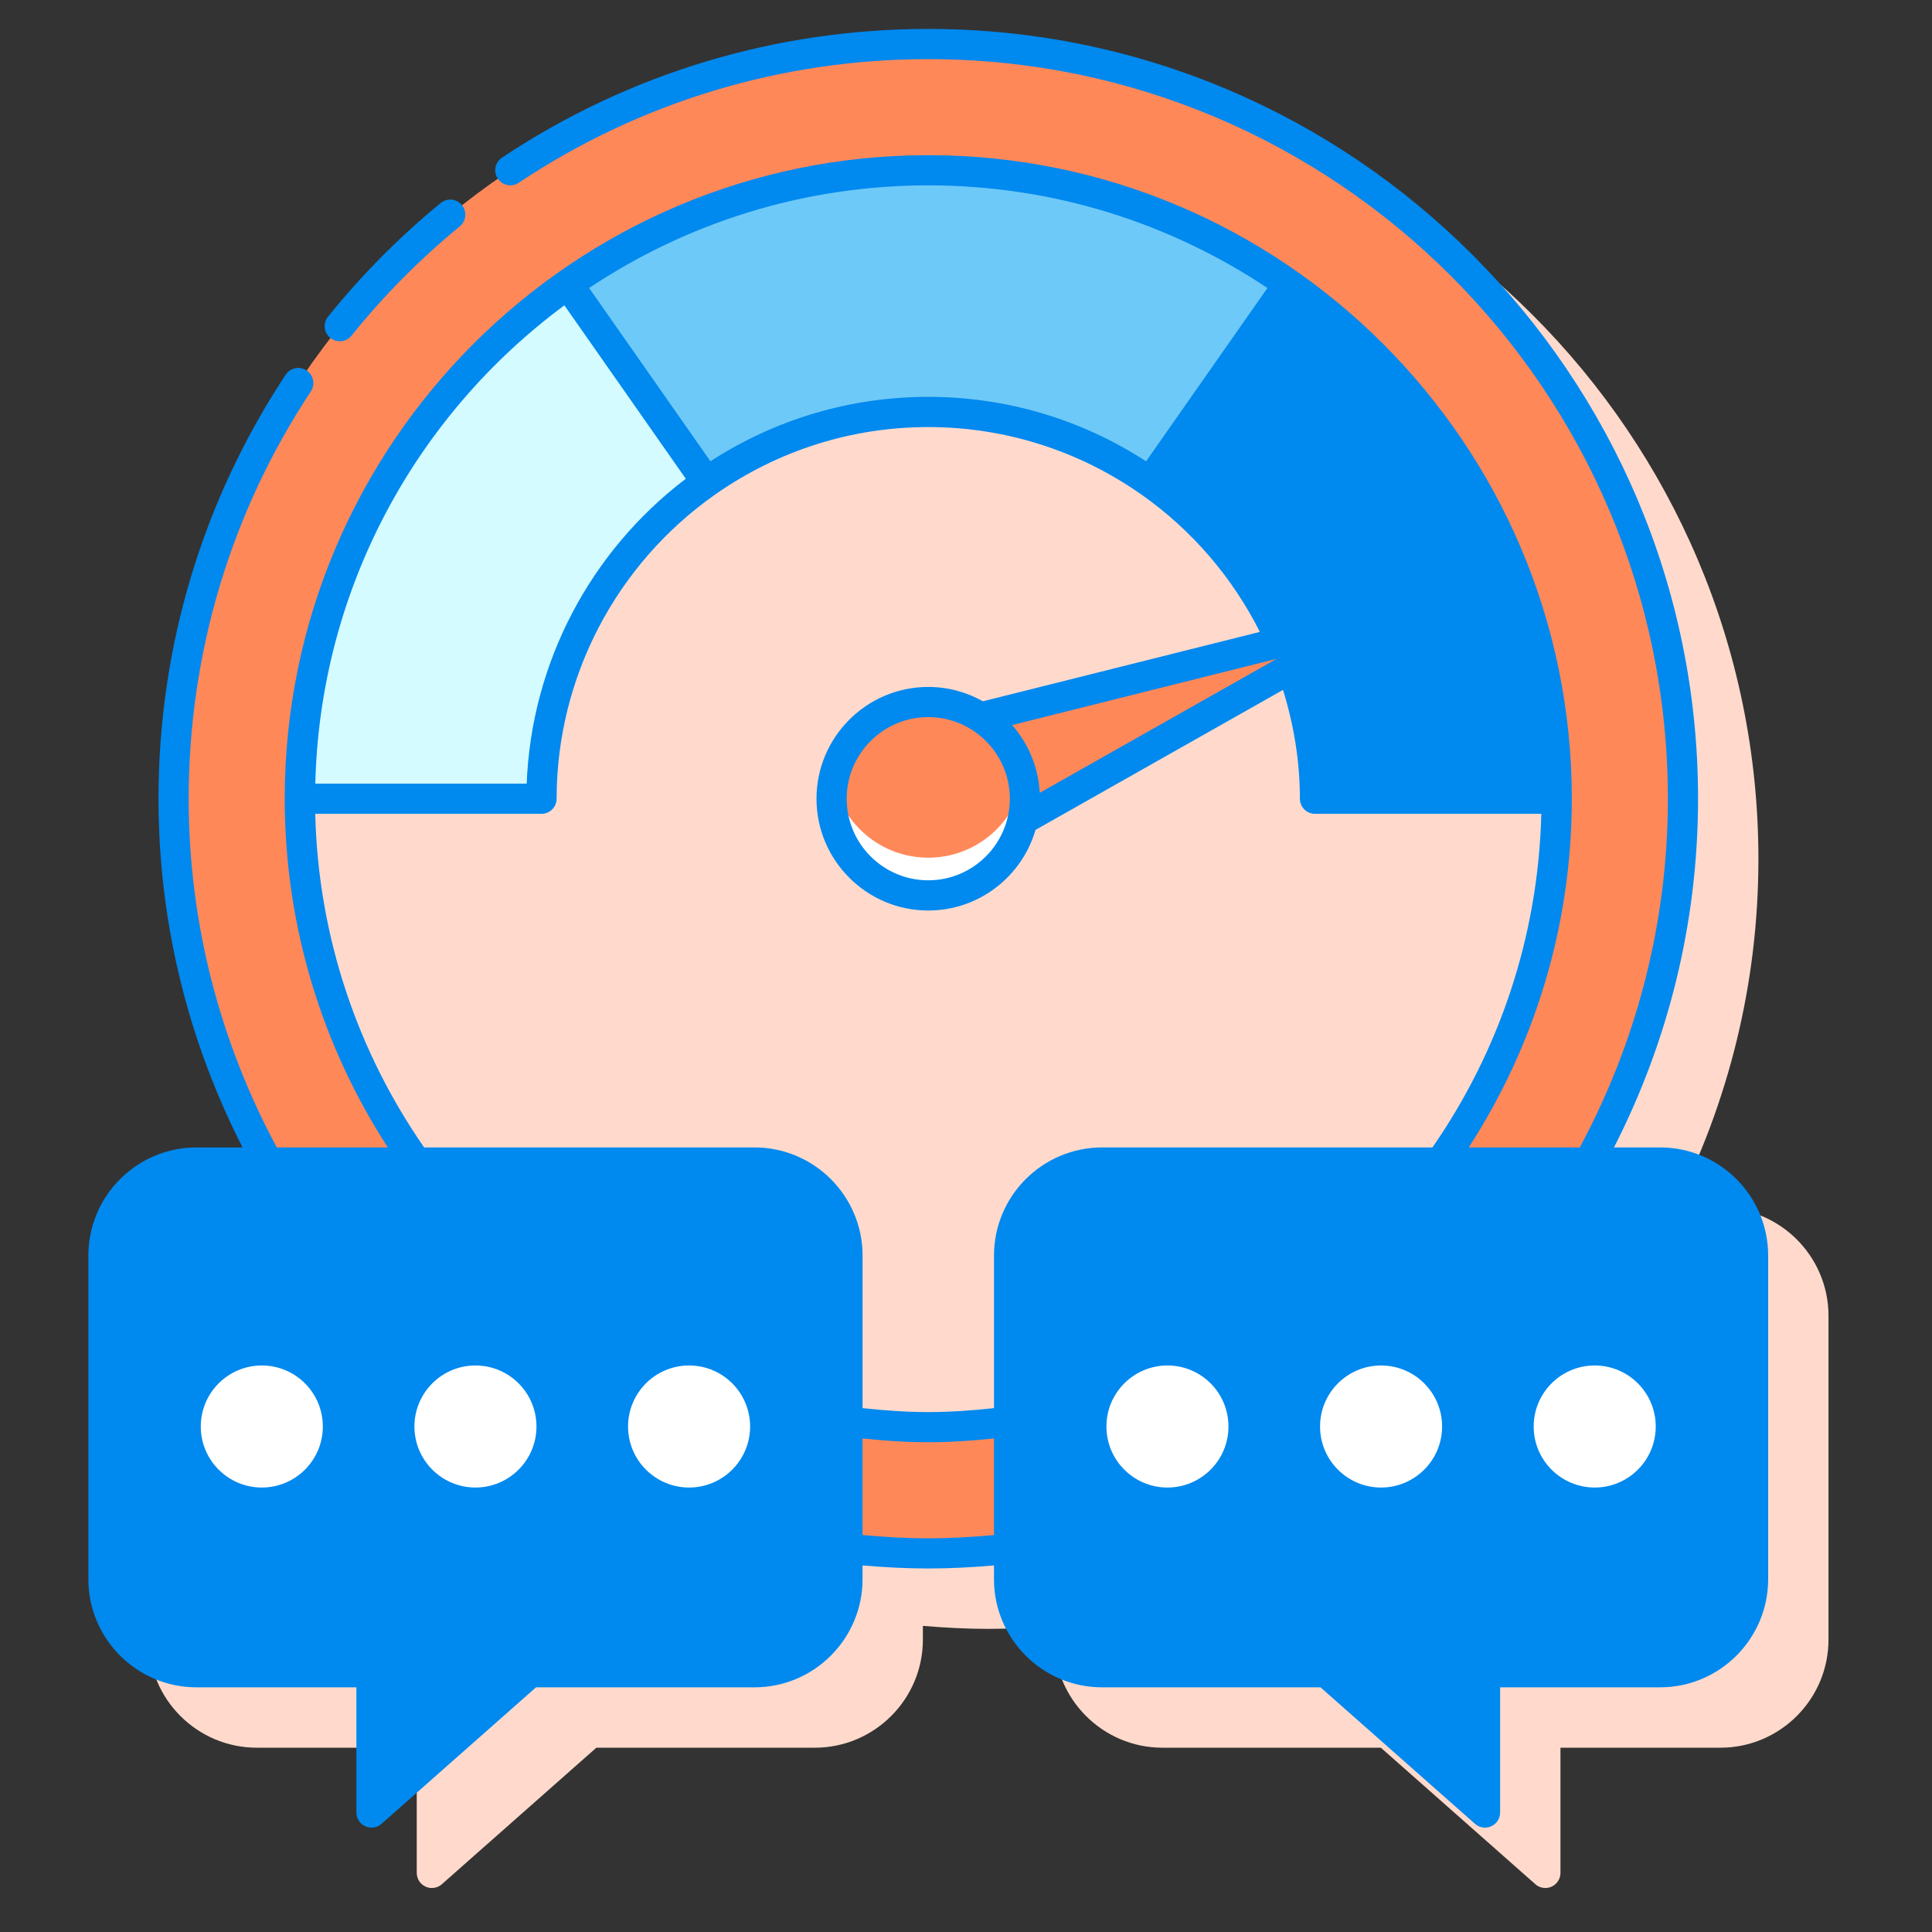
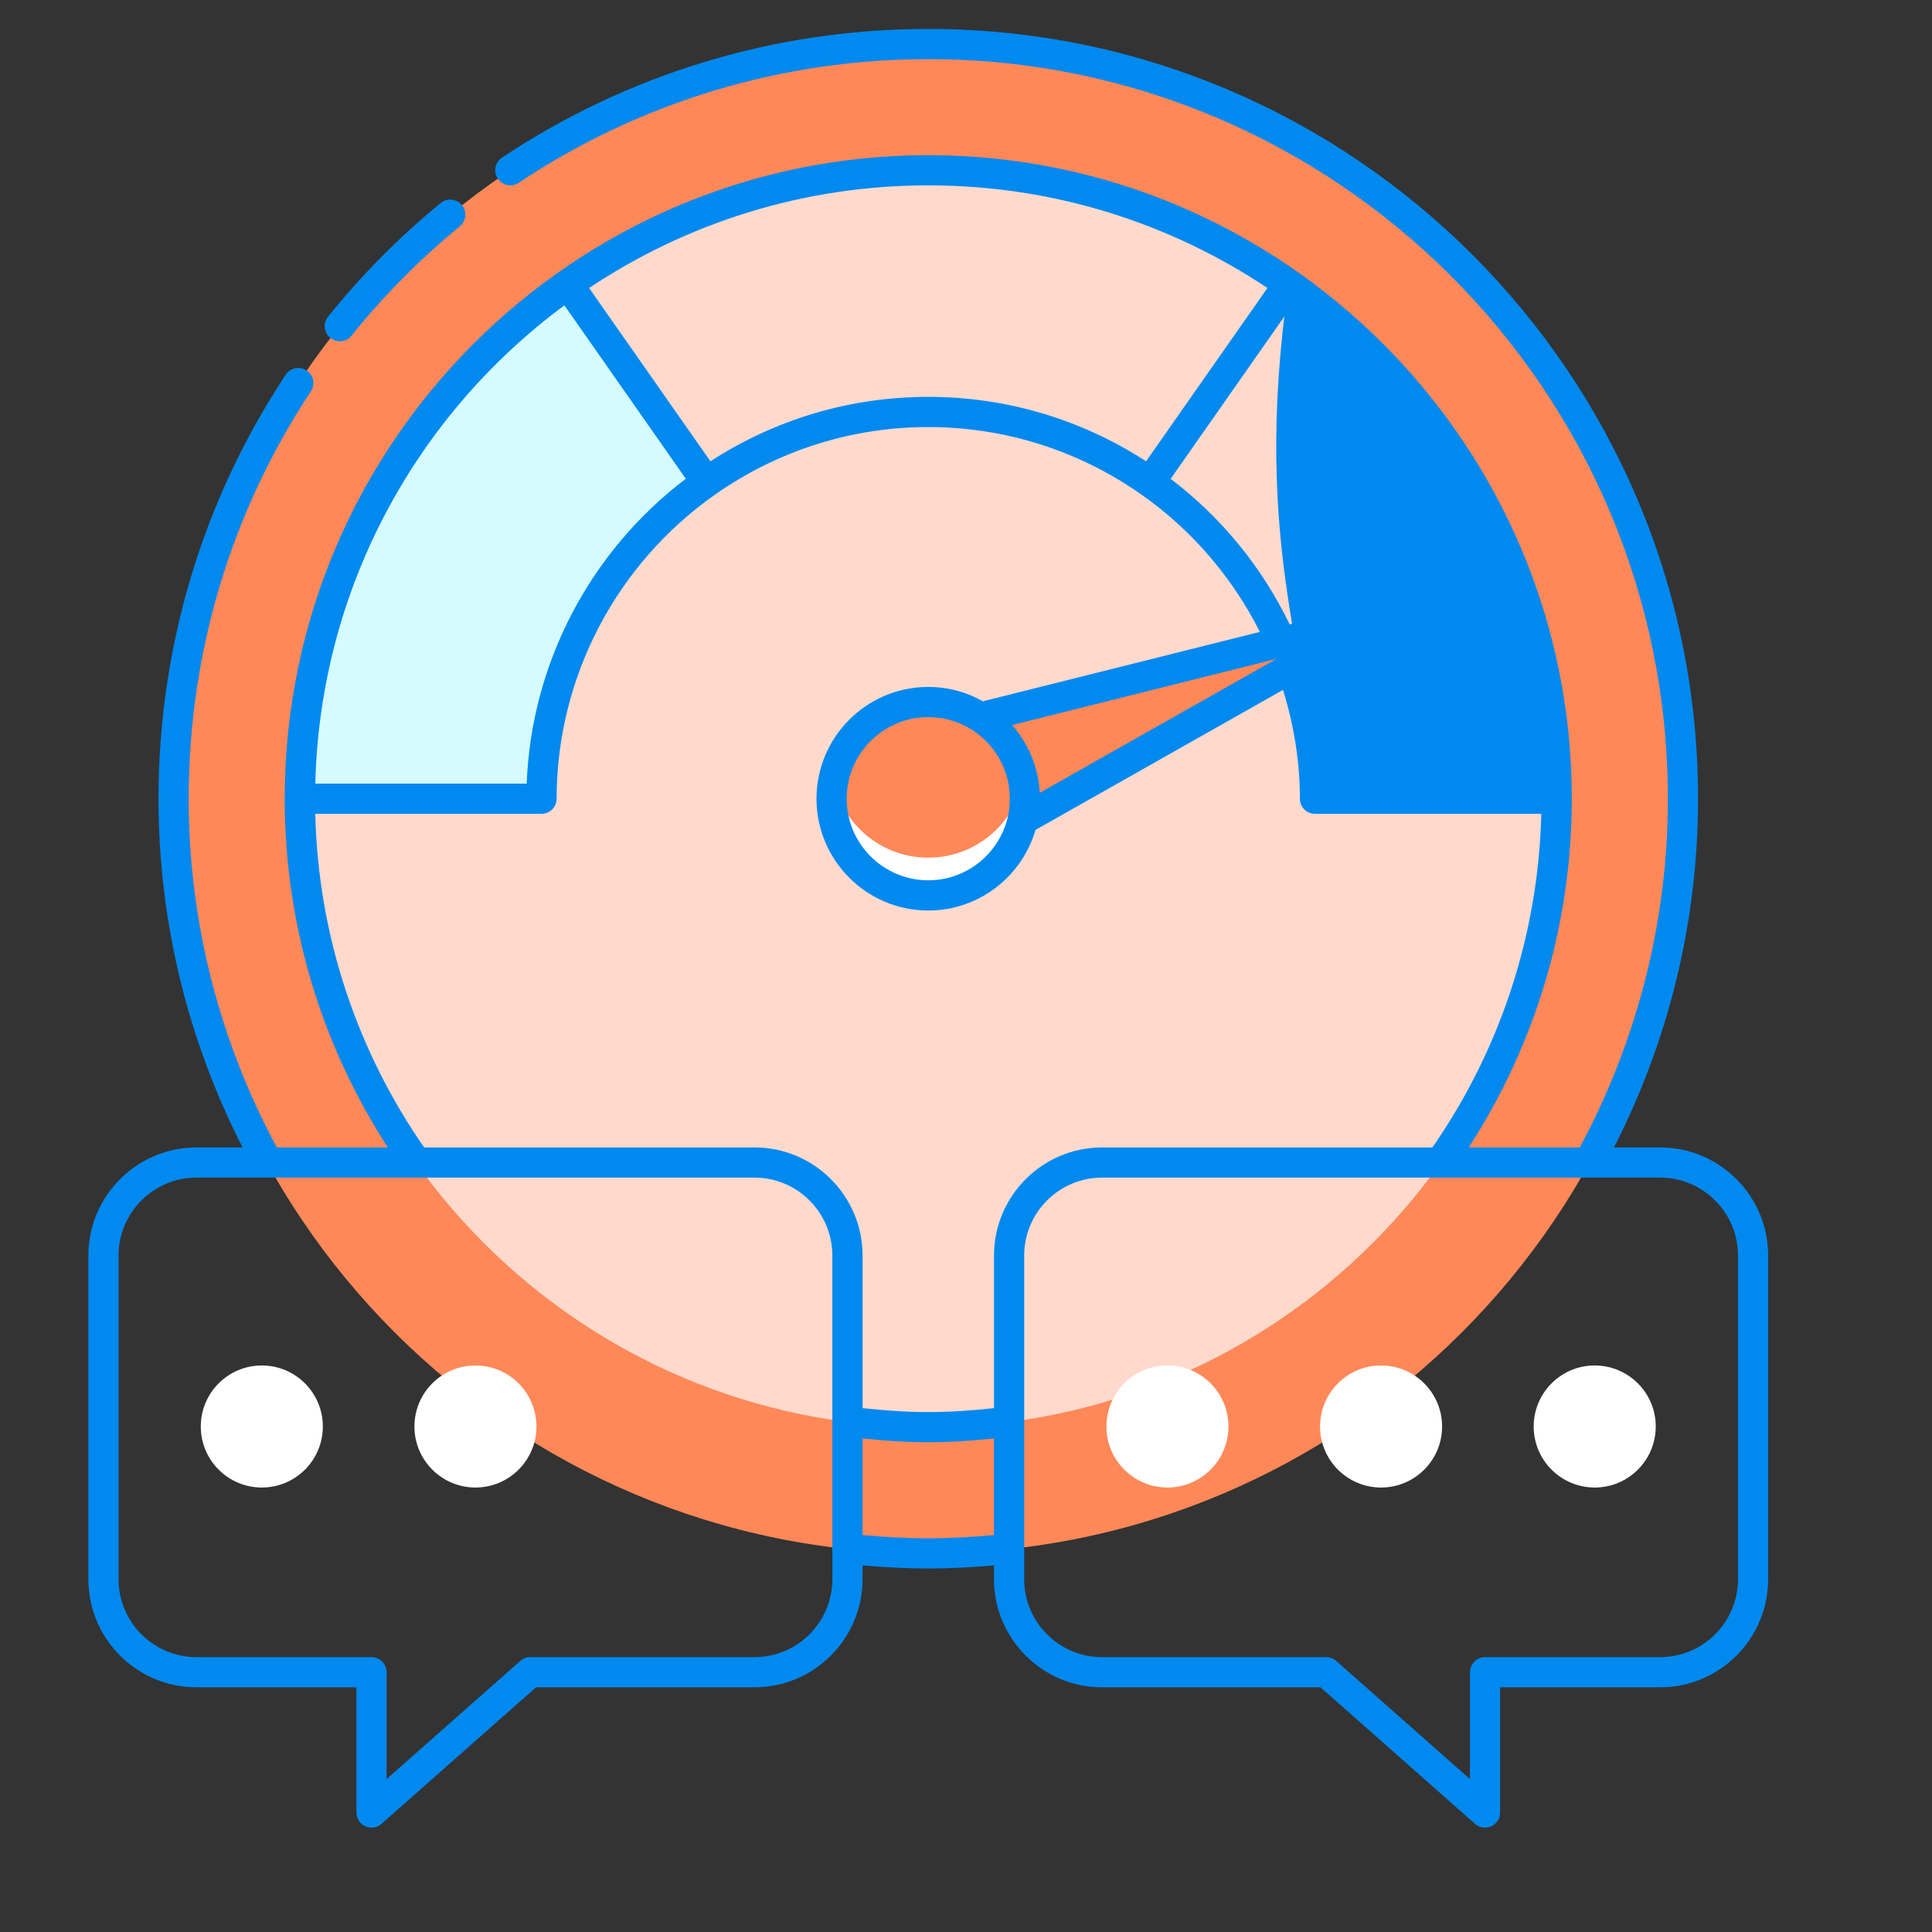
<svg xmlns="http://www.w3.org/2000/svg" width="120" height="120" viewBox="0 0 120 120" fill="none">
  <rect x="0" y="0" width="120" height="120" fill="#333333" stroke="none" />
-   <path d="M106.86 75.019H104.009C107.331 68.511 109.218 61.154 109.218 53.359C109.218 26.995 87.769 5.547 61.405 5.547C35.042 5.547 13.593 26.995 13.593 53.359C13.593 61.154 15.48 68.511 18.801 75.019H15.95C12.249 75.019 9.237 78.031 9.237 81.733V101.838C9.237 105.541 12.249 108.553 15.95 108.553H25.885V116.329C25.885 116.698 26.101 117.033 26.437 117.184C26.561 117.241 26.691 117.267 26.823 117.267C27.047 117.267 27.269 117.186 27.443 117.033L37.041 108.553H50.609C54.31 108.553 57.322 105.541 57.322 101.838V100.985C58.67 101.1 60.029 101.172 61.404 101.172C62.78 101.172 64.14 101.1 65.486 100.985V101.838C65.486 105.541 68.498 108.553 72.2 108.553H85.767L95.365 117.033C95.54 117.187 95.762 117.267 95.986 117.267C96.117 117.267 96.247 117.24 96.371 117.184C96.707 117.033 96.923 116.698 96.923 116.329V108.553H106.858C110.559 108.553 113.571 105.541 113.571 101.838V81.733C113.574 78.031 110.562 75.019 106.86 75.019Z" fill="#FFDACC" />
  <path d="M57.656 96.484C83.545 96.484 104.531 75.498 104.531 49.609C104.531 23.721 83.545 2.734 57.656 2.734C31.768 2.734 10.781 23.721 10.781 49.609C10.781 75.498 31.768 96.484 57.656 96.484Z" fill="#FF8859" />
  <path d="M57.656 88.644C79.214 88.644 96.69 71.168 96.69 49.61C96.69 28.052 79.214 10.576 57.656 10.576C36.099 10.576 18.623 28.052 18.623 49.61C18.623 71.168 36.099 88.644 57.656 88.644Z" fill="#FFDACC" />
-   <path d="M81.677 49.609H96.69C96.69 36.382 90.105 24.701 80.041 17.641L71.425 29.944C77.618 34.289 81.677 41.47 81.677 49.609Z" fill="#0089EF" />
-   <path d="M57.656 25.589C62.783 25.589 67.524 27.208 71.425 29.945L80.041 17.641C73.702 13.195 65.987 10.576 57.656 10.576C49.325 10.576 41.61 13.195 35.272 17.641L43.887 29.945C47.788 27.208 52.529 25.589 57.656 25.589Z" fill="#6DC9F7" />
+   <path d="M81.677 49.609H96.69C96.69 36.382 90.105 24.701 80.041 17.641C77.618 34.289 81.677 41.47 81.677 49.609Z" fill="#0089EF" />
  <path d="M43.887 29.944L35.272 17.641C25.208 24.701 18.623 36.382 18.623 49.609H33.636C33.636 41.47 37.694 34.289 43.887 29.944Z" fill="#D4FBFF" />
  <path d="M85.781 38.328L60.902 44.562C62.56 45.63 63.662 47.489 63.662 49.609C63.662 50.062 63.608 50.501 63.513 50.924L85.781 38.328Z" fill="#FF8859" />
  <path d="M57.656 55.615C60.973 55.615 63.662 52.926 63.662 49.609C63.662 46.292 60.973 43.603 57.656 43.603C54.339 43.603 51.651 46.292 51.651 49.609C51.651 52.926 54.339 55.615 57.656 55.615Z" fill="#FF8859" />
  <path d="M57.656 53.272C54.741 53.272 52.312 51.194 51.767 48.438C51.692 48.816 51.651 49.207 51.651 49.608C51.651 52.925 54.339 55.614 57.656 55.614C60.973 55.614 63.662 52.925 63.662 49.608C63.662 49.207 63.621 48.816 63.546 48.438C63.001 51.194 60.572 53.272 57.656 53.272Z" fill="white" />
-   <path d="M68.452 72.207H103.11C106.3 72.207 108.886 74.794 108.886 77.983V98.089C108.886 101.279 106.299 103.865 103.11 103.865H92.239V112.579L82.374 103.865H68.452C65.262 103.865 62.676 101.278 62.676 98.089V77.983C62.676 74.793 65.262 72.207 68.452 72.207Z" fill="#0089EF" />
  <path d="M72.513 92.393C74.606 92.393 76.303 90.696 76.303 88.603C76.303 86.51 74.606 84.812 72.513 84.812C70.419 84.812 68.722 86.51 68.722 88.603C68.722 90.696 70.419 92.393 72.513 92.393Z" fill="white" />
  <path d="M85.781 92.393C87.874 92.393 89.571 90.696 89.571 88.603C89.571 86.51 87.874 84.812 85.781 84.812C83.688 84.812 81.991 86.51 81.991 88.603C81.991 90.696 83.688 92.393 85.781 92.393Z" fill="white" />
  <path d="M99.051 92.393C101.144 92.393 102.841 90.696 102.841 88.603C102.841 86.51 101.144 84.812 99.051 84.812C96.957 84.812 95.26 86.51 95.26 88.603C95.26 90.696 96.957 92.393 99.051 92.393Z" fill="white" />
-   <path d="M46.86 72.207H12.203C9.012 72.207 6.427 74.794 6.427 77.983V98.089C6.427 101.279 9.013 103.865 12.203 103.865H23.075V112.579L32.939 103.865H46.861C50.051 103.865 52.637 101.278 52.637 98.089V77.983C52.636 74.793 50.05 72.207 46.86 72.207Z" fill="#0089EF" />
  <path d="M21.103 21.197C21.378 21.197 21.65 21.077 21.834 20.846C23.833 18.361 26.095 16.078 28.559 14.059C28.959 13.731 29.018 13.141 28.69 12.74C28.362 12.34 27.771 12.28 27.371 12.609C24.808 14.709 22.454 17.085 20.374 19.671C20.049 20.074 20.114 20.665 20.516 20.989C20.689 21.129 20.897 21.197 21.103 21.197Z" fill="#0089EF" />
  <path d="M103.11 71.269H100.248C103.572 64.76 105.469 57.407 105.469 49.609C105.469 23.245 84.02 1.797 57.656 1.797C48.184 1.797 39.027 4.562 31.177 9.793C30.746 10.08 30.629 10.662 30.917 11.093C31.204 11.523 31.785 11.641 32.217 11.353C39.758 6.328 48.556 3.672 57.657 3.672C82.987 3.672 103.595 24.279 103.595 49.609C103.595 57.443 101.596 64.809 98.123 71.269H91.224C95.27 65.024 97.628 57.589 97.628 49.609C97.628 27.57 79.698 9.638 57.657 9.638C35.617 9.638 17.685 27.57 17.685 49.609C17.685 57.588 20.044 65.023 24.089 71.269H17.191C13.717 64.809 11.719 57.443 11.719 49.609C11.719 40.567 14.343 31.818 19.308 24.308C19.594 23.877 19.475 23.295 19.043 23.01C18.611 22.724 18.029 22.842 17.744 23.275C12.576 31.092 9.844 40.199 9.844 49.609C9.844 57.406 11.74 64.76 15.065 71.269H12.203C8.501 71.269 5.489 74.281 5.489 77.983V98.088C5.489 101.791 8.501 104.803 12.203 104.803H22.137V112.579C22.137 112.948 22.353 113.283 22.689 113.434C22.813 113.491 22.943 113.517 23.075 113.517C23.299 113.517 23.521 113.436 23.695 113.283L33.293 104.803H46.861C50.562 104.803 53.574 101.791 53.574 98.088V97.232C54.922 97.347 56.28 97.422 57.656 97.422C59.032 97.422 60.391 97.347 61.738 97.232V98.088C61.738 101.791 64.75 104.803 68.452 104.803H82.019L91.617 113.283C91.792 113.437 92.014 113.517 92.238 113.517C92.369 113.517 92.499 113.49 92.623 113.434C92.959 113.283 93.175 112.948 93.175 112.579V104.803H103.11C106.811 104.803 109.823 101.791 109.823 98.088V77.983C109.824 74.281 106.812 71.269 103.11 71.269ZM95.728 48.672H82.597C82.509 46.346 82.071 44.077 81.359 41.907L86.242 39.144C86.651 38.913 86.826 38.416 86.652 37.98C86.478 37.546 86.012 37.307 85.553 37.418L80.105 38.783C78.407 35.271 75.896 32.16 72.712 29.742L80.258 18.965C89.414 25.737 95.432 36.506 95.728 48.672ZM64.58 49.244C64.495 47.636 63.864 46.173 62.866 45.036L79.296 40.92L64.58 49.244ZM62.723 49.609C62.723 52.403 60.45 54.677 57.656 54.677C54.862 54.677 52.589 52.403 52.589 49.609C52.589 46.815 54.862 44.541 57.656 44.541C60.45 44.541 62.723 46.815 62.723 49.609ZM78.723 17.888L71.186 28.652C67.142 26.031 62.484 24.65 57.656 24.65C52.828 24.65 48.172 26.03 44.126 28.652L36.59 17.888C42.628 13.864 49.871 11.513 57.656 11.513C65.441 11.513 72.684 13.864 78.723 17.888ZM35.055 18.965L42.597 29.737C36.635 34.263 32.997 41.219 32.715 48.672H19.584C19.881 36.506 25.898 25.737 35.055 18.965ZM19.58 50.547H33.636C34.154 50.547 34.573 50.127 34.573 49.609C34.573 42.106 38.256 35.042 44.423 30.713C44.423 30.713 44.424 30.713 44.425 30.712C48.329 27.974 52.904 26.526 57.656 26.526C62.408 26.526 66.983 27.974 70.887 30.712C70.888 30.712 70.888 30.712 70.889 30.713C74.058 32.938 76.559 35.89 78.253 39.248L61.049 43.559C60.045 42.993 58.889 42.667 57.656 42.667C53.828 42.667 50.714 45.782 50.714 49.61C50.714 53.439 53.828 56.553 57.656 56.553C60.812 56.553 63.477 54.435 64.318 51.546L79.69 42.851C80.362 45.019 80.739 47.289 80.739 49.61C80.739 50.128 81.158 50.548 81.677 50.548H95.733C95.545 58.232 93.073 65.356 88.969 71.27H68.453C64.751 71.27 61.739 74.282 61.739 77.984V87.461C60.396 87.608 59.038 87.707 57.657 87.707C56.276 87.707 54.918 87.607 53.575 87.461V77.983C53.575 74.281 50.563 71.269 46.862 71.269H26.344C22.239 65.355 19.766 58.231 19.58 50.547ZM51.699 98.088C51.699 100.757 49.529 102.928 46.861 102.928H32.938C32.709 102.928 32.489 103.011 32.318 103.162L24.012 110.5V103.864C24.012 103.347 23.593 102.927 23.075 102.927H12.203C9.534 102.927 7.364 100.757 7.364 98.088V77.983C7.364 75.315 9.534 73.144 12.203 73.144H46.861C49.529 73.144 51.699 75.315 51.699 77.983V98.088ZM57.656 95.547C56.279 95.547 54.921 95.466 53.574 95.345V89.344C54.919 89.485 56.276 89.58 57.656 89.58C59.036 89.58 60.395 89.484 61.738 89.344V95.345C60.392 95.466 59.033 95.547 57.656 95.547ZM107.949 98.088C107.949 100.757 105.779 102.928 103.111 102.928H92.239C91.72 102.928 91.301 103.348 91.301 103.865V110.501L82.996 103.163C82.824 103.012 82.604 102.929 82.375 102.929H68.453C65.784 102.929 63.614 100.758 63.614 98.089V77.983C63.614 75.315 65.784 73.144 68.453 73.144H103.111C105.779 73.144 107.949 75.315 107.949 77.983V98.088Z" fill="#0089EF" />
-   <path d="M42.801 92.393C44.894 92.393 46.591 90.696 46.591 88.603C46.591 86.51 44.894 84.812 42.801 84.812C40.707 84.812 39.01 86.51 39.01 88.603C39.01 90.696 40.707 92.393 42.801 92.393Z" fill="white" />
  <path d="M29.531 92.393C31.624 92.393 33.321 90.696 33.321 88.603C33.321 86.51 31.624 84.812 29.531 84.812C27.438 84.812 25.741 86.51 25.741 88.603C25.741 90.696 27.438 92.393 29.531 92.393Z" fill="white" />
  <path d="M16.262 92.393C18.355 92.393 20.052 90.696 20.052 88.603C20.052 86.51 18.355 84.812 16.262 84.812C14.168 84.812 12.471 86.51 12.471 88.603C12.471 90.696 14.168 92.393 16.262 92.393Z" fill="white" />
</svg>